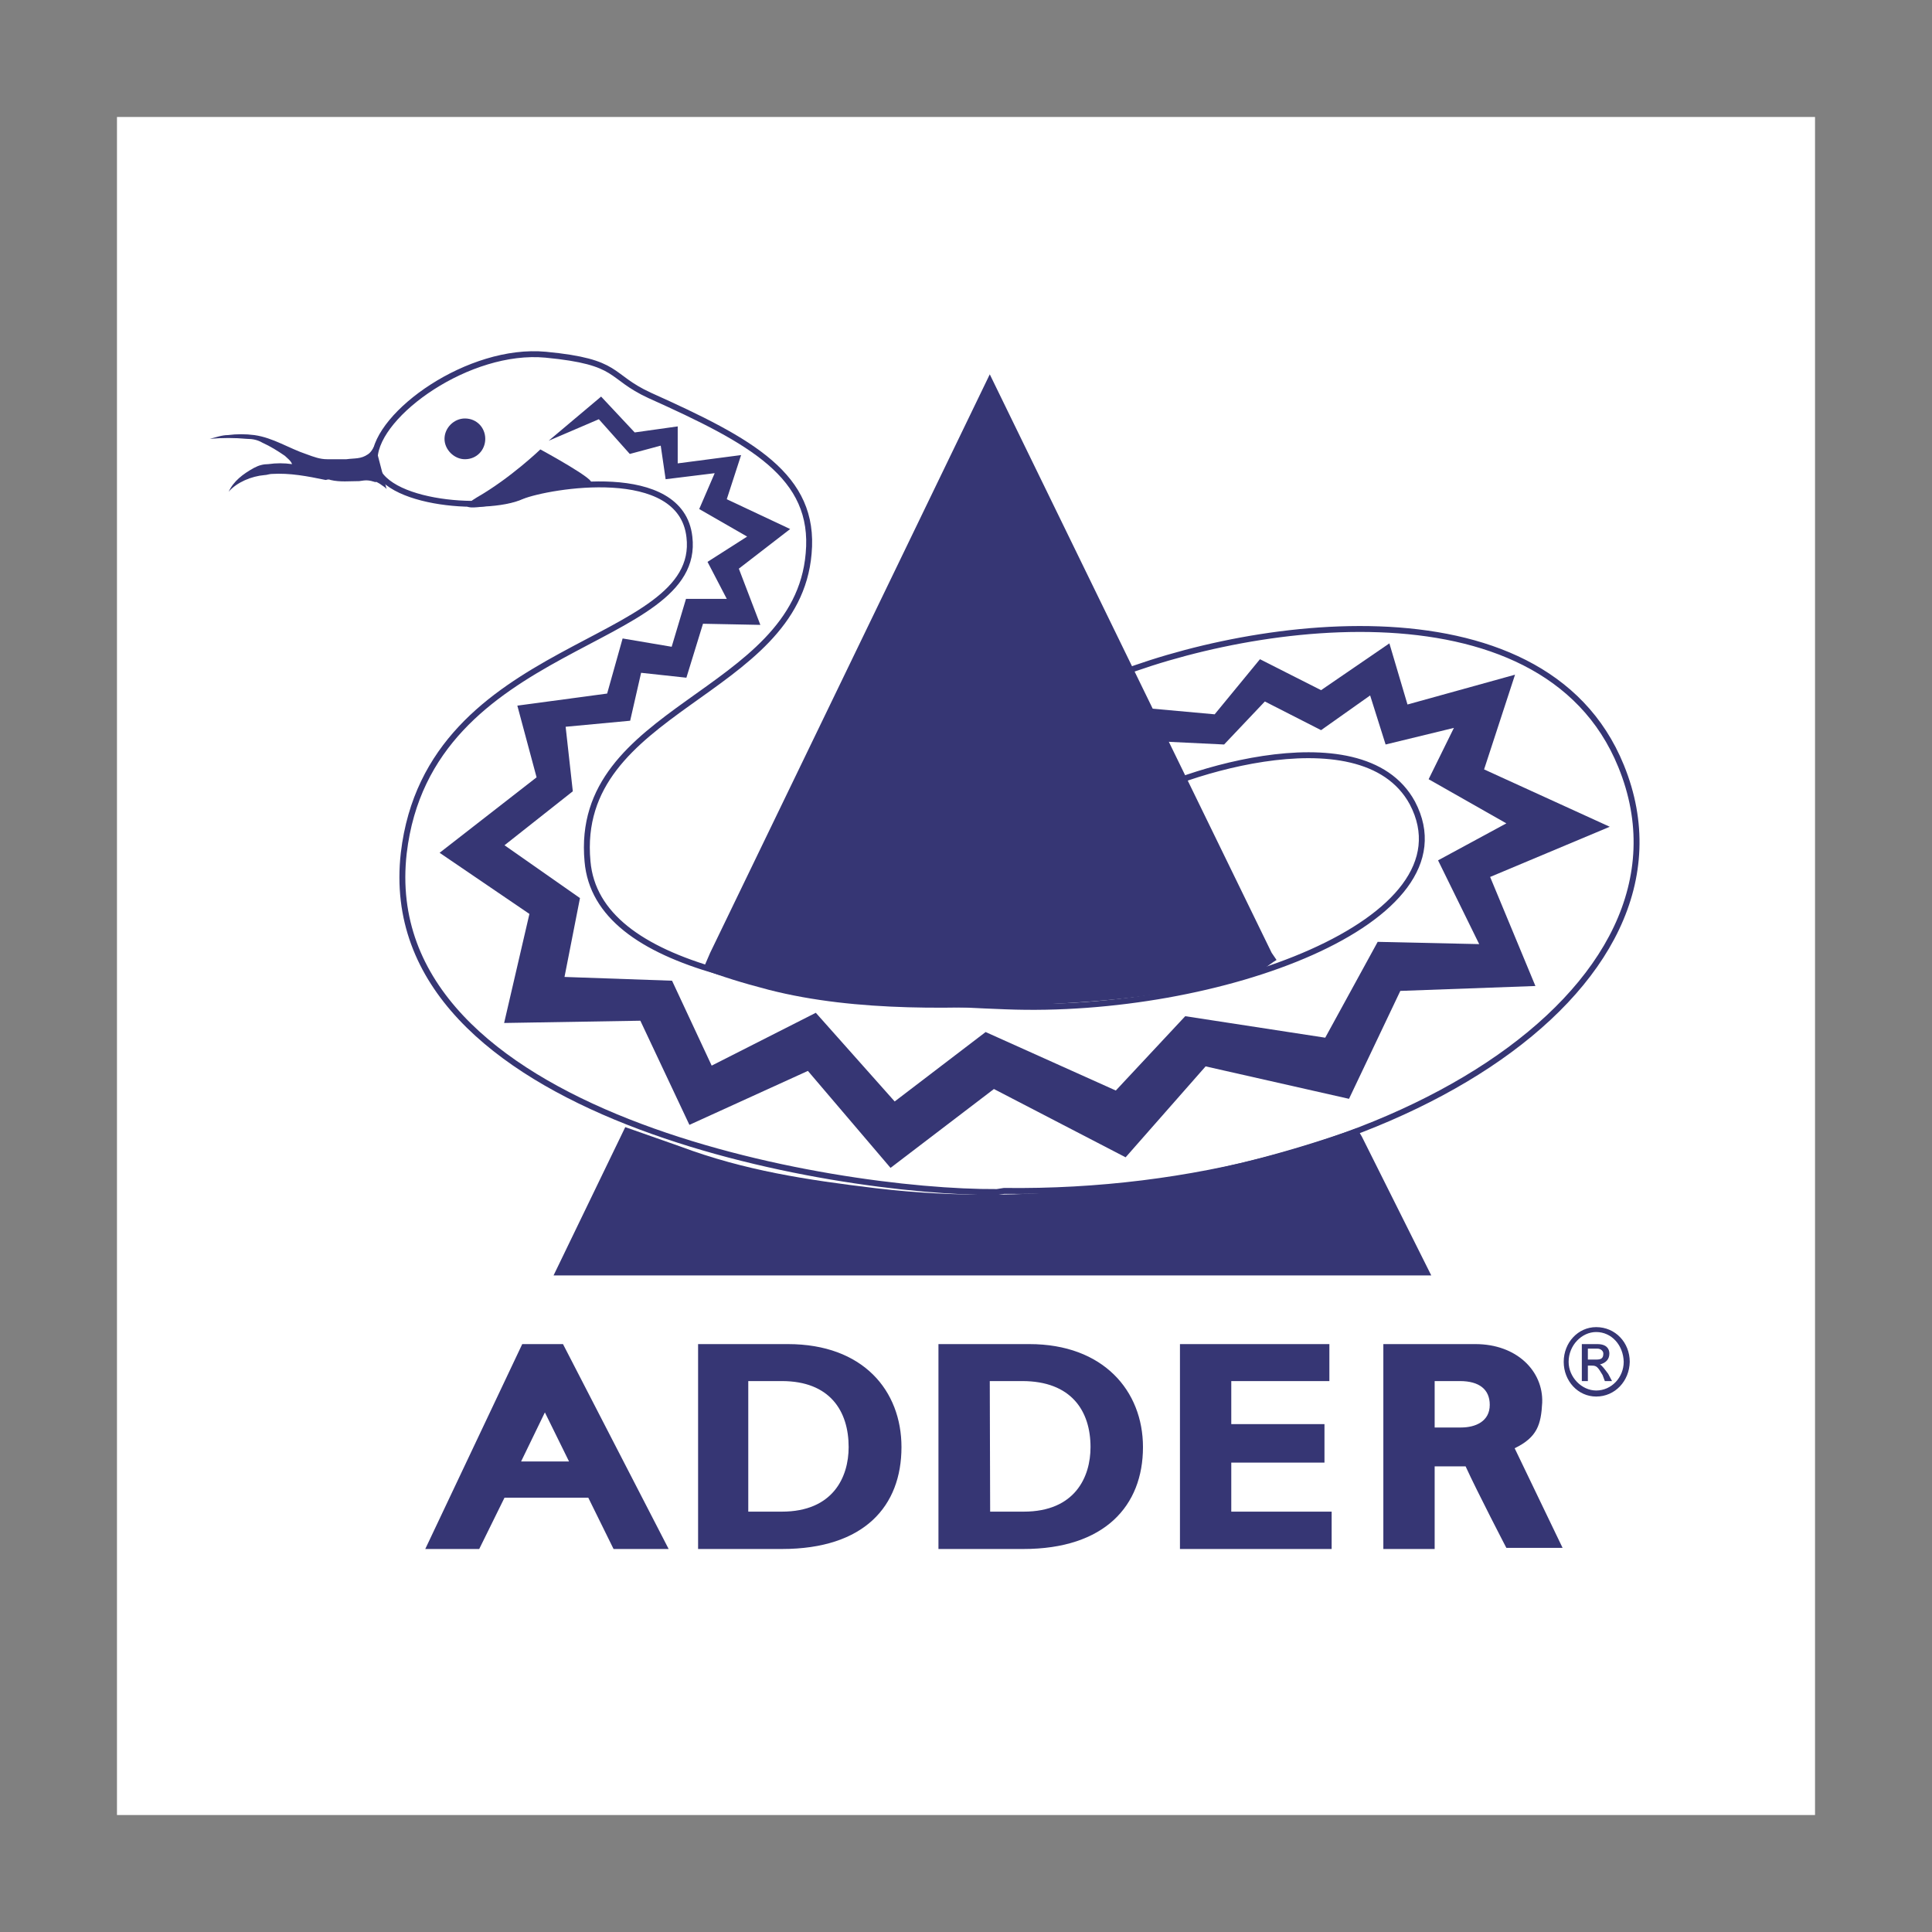
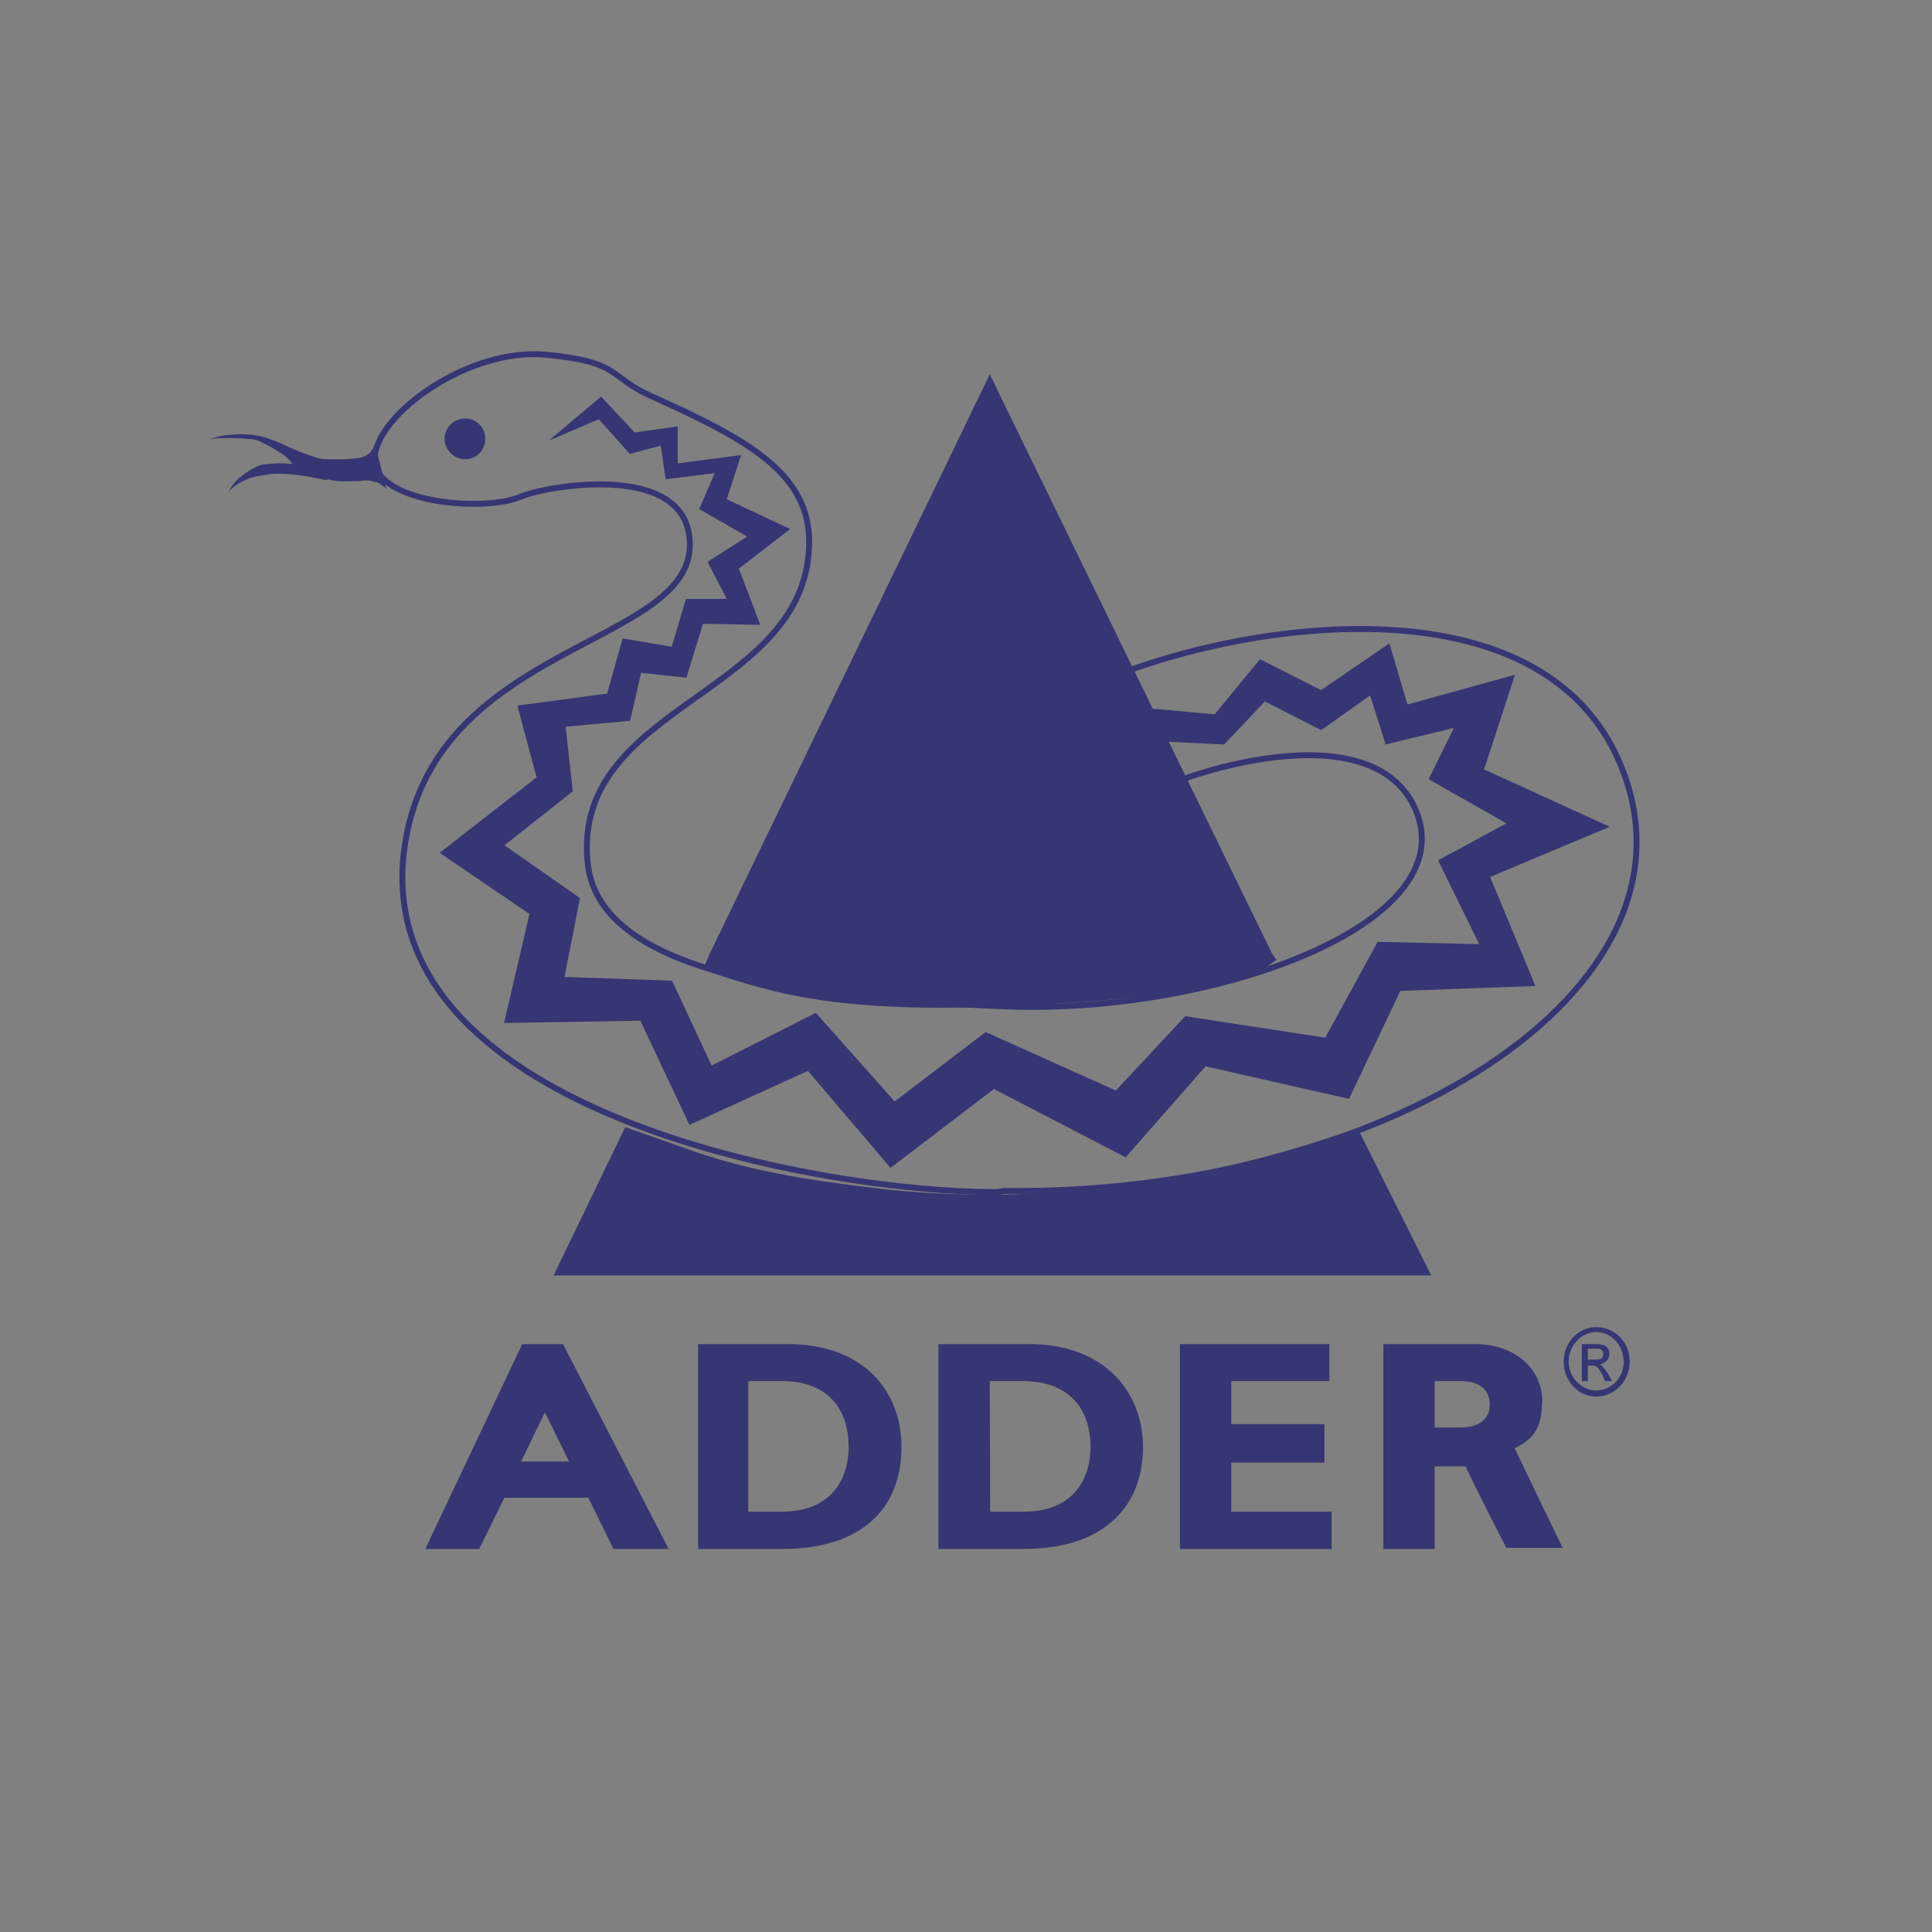
<svg xmlns="http://www.w3.org/2000/svg" width="800" height="800" viewBox="0 0 800 800" fill="none">
  <rect x="0" y="0" width="800" height="800" fill="#808080" stroke="none" />
-   <path d="M48.438 751.562H751.562V48.438H48.438V751.562Z" fill="white" />
  <path d="M291.094 401.406C299.063 404.375 306.875 406.875 318.281 409.844C354.844 419.219 397.031 417.812 434.062 415.781C465.781 414.219 491.562 411.25 523.125 401.406C523.594 400.938 527.656 397.969 528.594 397.5L526.563 394.531L409.844 155L294.063 394.531L291.094 401.406ZM281.563 474.688C308.281 484.688 334.063 488.594 362.813 492.031C430.156 500 498.906 489.531 561.875 467.188L563.906 470.625L592.656 528.125H229.219L258.906 466.719L281.563 474.688Z" fill="#363674" />
  <path d="M502.969 295.781L521.719 272.969L547.031 285.781L575.312 266.406L582.812 291.719L627.344 279.375L614.531 318.594L666.562 342.344L617.031 363.125L635.781 408.281L579.844 410.312L558.594 455L499.219 441.562L466.094 479.219L411.562 450.938L368.75 483.594L334.531 443.437L285.469 465.781L265.156 422.656L208.75 423.594L219.219 378.438L182.031 353.125L222.188 321.875L214.219 292.188L251.406 287.188L257.812 264.375L278.125 267.812L284.062 247.969H300.938L292.969 232.656L309.375 222.187L289.531 210.781L295.937 195.938L275.625 198.438L273.594 184.531L260.781 187.969L247.969 173.594L227.188 182.5L248.906 164.219L262.812 179.062L280.625 176.563V191.875L306.875 188.438L300.938 206.719L327.187 219.062L305.938 235.469L314.844 258.75L291.094 258.281L284.219 280.625L265.469 278.594L260.938 298.438L234.219 300.938L237.188 327.656L208.906 350L240.156 371.875L233.75 404.531L278.281 406.094L294.688 441.25L337.813 419.375L370.469 456.094L408.125 427.344L462.031 451.562L490.781 420.781L548.75 429.688L570.469 390L612.5 390.938L595.469 356.25L623.75 340.938L591.562 322.656L602.031 301.406L573.75 308.281L567.344 287.969L547.031 302.344L523.75 290.469L506.875 308.281L464.844 306.25L459.844 291.875L502.969 295.781ZM192.5 190.156C197.5 190.156 200.938 186.25 200.938 181.719C200.938 177.188 197.5 173.281 192.5 173.281C187.969 173.281 184.063 177.188 184.063 181.719C184.063 186.25 188.125 190.156 192.5 190.156ZM155.313 184.219C154.375 185.781 153.75 187.188 152.344 188.125C149.375 190.156 146.875 189.687 143.438 190.156H135.469C132.5 190.156 130 189.219 127.031 188.125C119.531 185.625 113.125 181.25 105.313 180.156C101.719 179.688 97.969 179.688 94.375 180.156C91.875 180.156 89.375 181.094 86.875 181.719C92.031 181.25 97.188 181.25 102.188 181.719C104.688 181.719 106.719 182.188 108.594 183.281C112.031 184.844 115 186.719 117.969 188.75C118.906 189.688 120.469 190.781 120.938 192.188C117.656 191.719 114.375 191.719 111.094 192.188C109.062 192.188 107.188 192.656 105.156 193.75C100.625 196.25 96.719 199.219 94.688 203.594C98.125 199.688 104.062 197.188 109.531 196.719C110.469 196.719 111.563 196.25 112.5 196.25C120 195.781 127.344 197.187 134.844 198.75C135.313 198.75 135.781 198.281 136.875 198.75C140.781 199.687 144.844 199.219 148.75 199.219C151.719 198.75 152.656 198.75 155.625 199.688C155.156 199.219 156.562 199.688 158.594 201.25C158.594 201.25 160.156 202.188 160.156 202.813L155.313 184.219ZM655 556.562H661.406C665.312 556.562 666.406 558.594 666.406 560.469C666.406 562.969 664.844 564.375 662.5 565C663.438 565.469 664.531 567.031 665.938 568.906L667.5 571.875H664.531L663.594 569.375C661.562 565.937 661.094 565.469 659.062 565.469H657.5V571.875H655V556.562ZM660.938 562.969C662.969 562.969 663.906 562.5 663.906 560.469C663.906 559.531 662.969 558.437 661.406 558.437H657.5V562.969H660.938ZM660.938 551.562C655 551.562 649.531 557.031 649.531 563.906C649.531 570.312 655 575.781 660.938 575.781C667.344 575.781 672.344 570.312 672.344 563.906C672.188 557.031 667.344 551.562 660.938 551.562ZM660.938 578.281C653.438 578.281 647.5 571.875 647.5 563.906C647.5 555.937 653.438 549.531 660.938 549.531C668.906 549.531 674.844 555.937 674.844 563.906C674.688 571.875 668.75 578.281 660.938 578.281ZM235.625 605.156H215.781L225.625 584.844L235.625 605.156ZM233.125 556.562H216.25L176.094 641.406H198.438L208.906 620.156H243.594L254.063 641.406H276.875L233.125 556.562ZM309.844 571.875H323.75C343.594 571.875 351.406 584.219 351.406 599.219C351.406 611.562 345 625.938 323.75 625.938H309.844V571.875ZM289.062 556.562V641.406H323.75C357.969 641.406 373.281 623.594 373.281 599.219C373.281 575.938 357.5 556.562 326.25 556.562H289.062ZM409.844 571.875H423.281C443.594 571.875 451.562 584.219 451.562 599.219C451.562 611.562 445.156 625.938 423.906 625.938H410L409.844 571.875ZM388.594 556.562V641.406H423.75C457.344 641.406 473.281 623.594 473.281 599.219C473.281 575.938 456.875 556.562 426.25 556.562H388.594ZM551.406 641.406H488.594V556.562H550.469V571.875H509.844V589.687H548.438V605.625H509.844V625.938H551.406V641.406ZM594.062 571.875H604.531C612.5 571.875 616.875 575.312 616.875 581.719C616.875 588.594 610.938 591.094 605 591.094H594.062V571.875ZM627.188 599.687C636.562 595.156 638.125 589.844 638.594 580.781C639.062 567.812 628.125 556.562 610.938 556.562H572.812V641.406H594.062V607.188H606.875C611.875 618.125 623.75 640.938 623.75 640.938H647.031L627.188 599.687Z" fill="#363674" />
-   <path d="M223.75 186.094C223.75 186.094 211.407 197.969 197.5 205.938C186.094 212.813 201.407 209.375 209.844 208.437C217.813 206.875 221.719 203.438 227.188 202.5C232.188 201.563 238.125 200 244.063 200C249.375 200 223.75 186.094 223.75 186.094Z" fill="#363674" />
  <path d="M451.873 283.907C509.842 257.657 638.592 236.875 671.248 317.188C709.373 410.469 571.717 495.157 415.779 493.125L412.811 493.594C344.998 494.063 154.842 462.344 167.186 353.282C177.654 264.063 290.936 268.438 285.467 222.344C282.029 191.563 227.029 201.094 216.092 205.469C201.248 212.344 154.217 208.438 155.154 189.532C156.092 171.25 194.217 143.907 225.936 146.875C257.186 149.844 251.717 155.782 269.061 163.75C311.092 182.657 337.811 197.032 334.842 229.219C329.842 288.282 237.342 292.657 243.279 356.719C247.186 401.407 324.998 413.282 416.561 416.719C503.748 420.157 610.623 381.563 584.842 332.5C563.592 293.282 480.936 322.657 466.561 333.438" stroke="#363674" stroke-width="2.448" stroke-miterlimit="2.613" />
</svg>